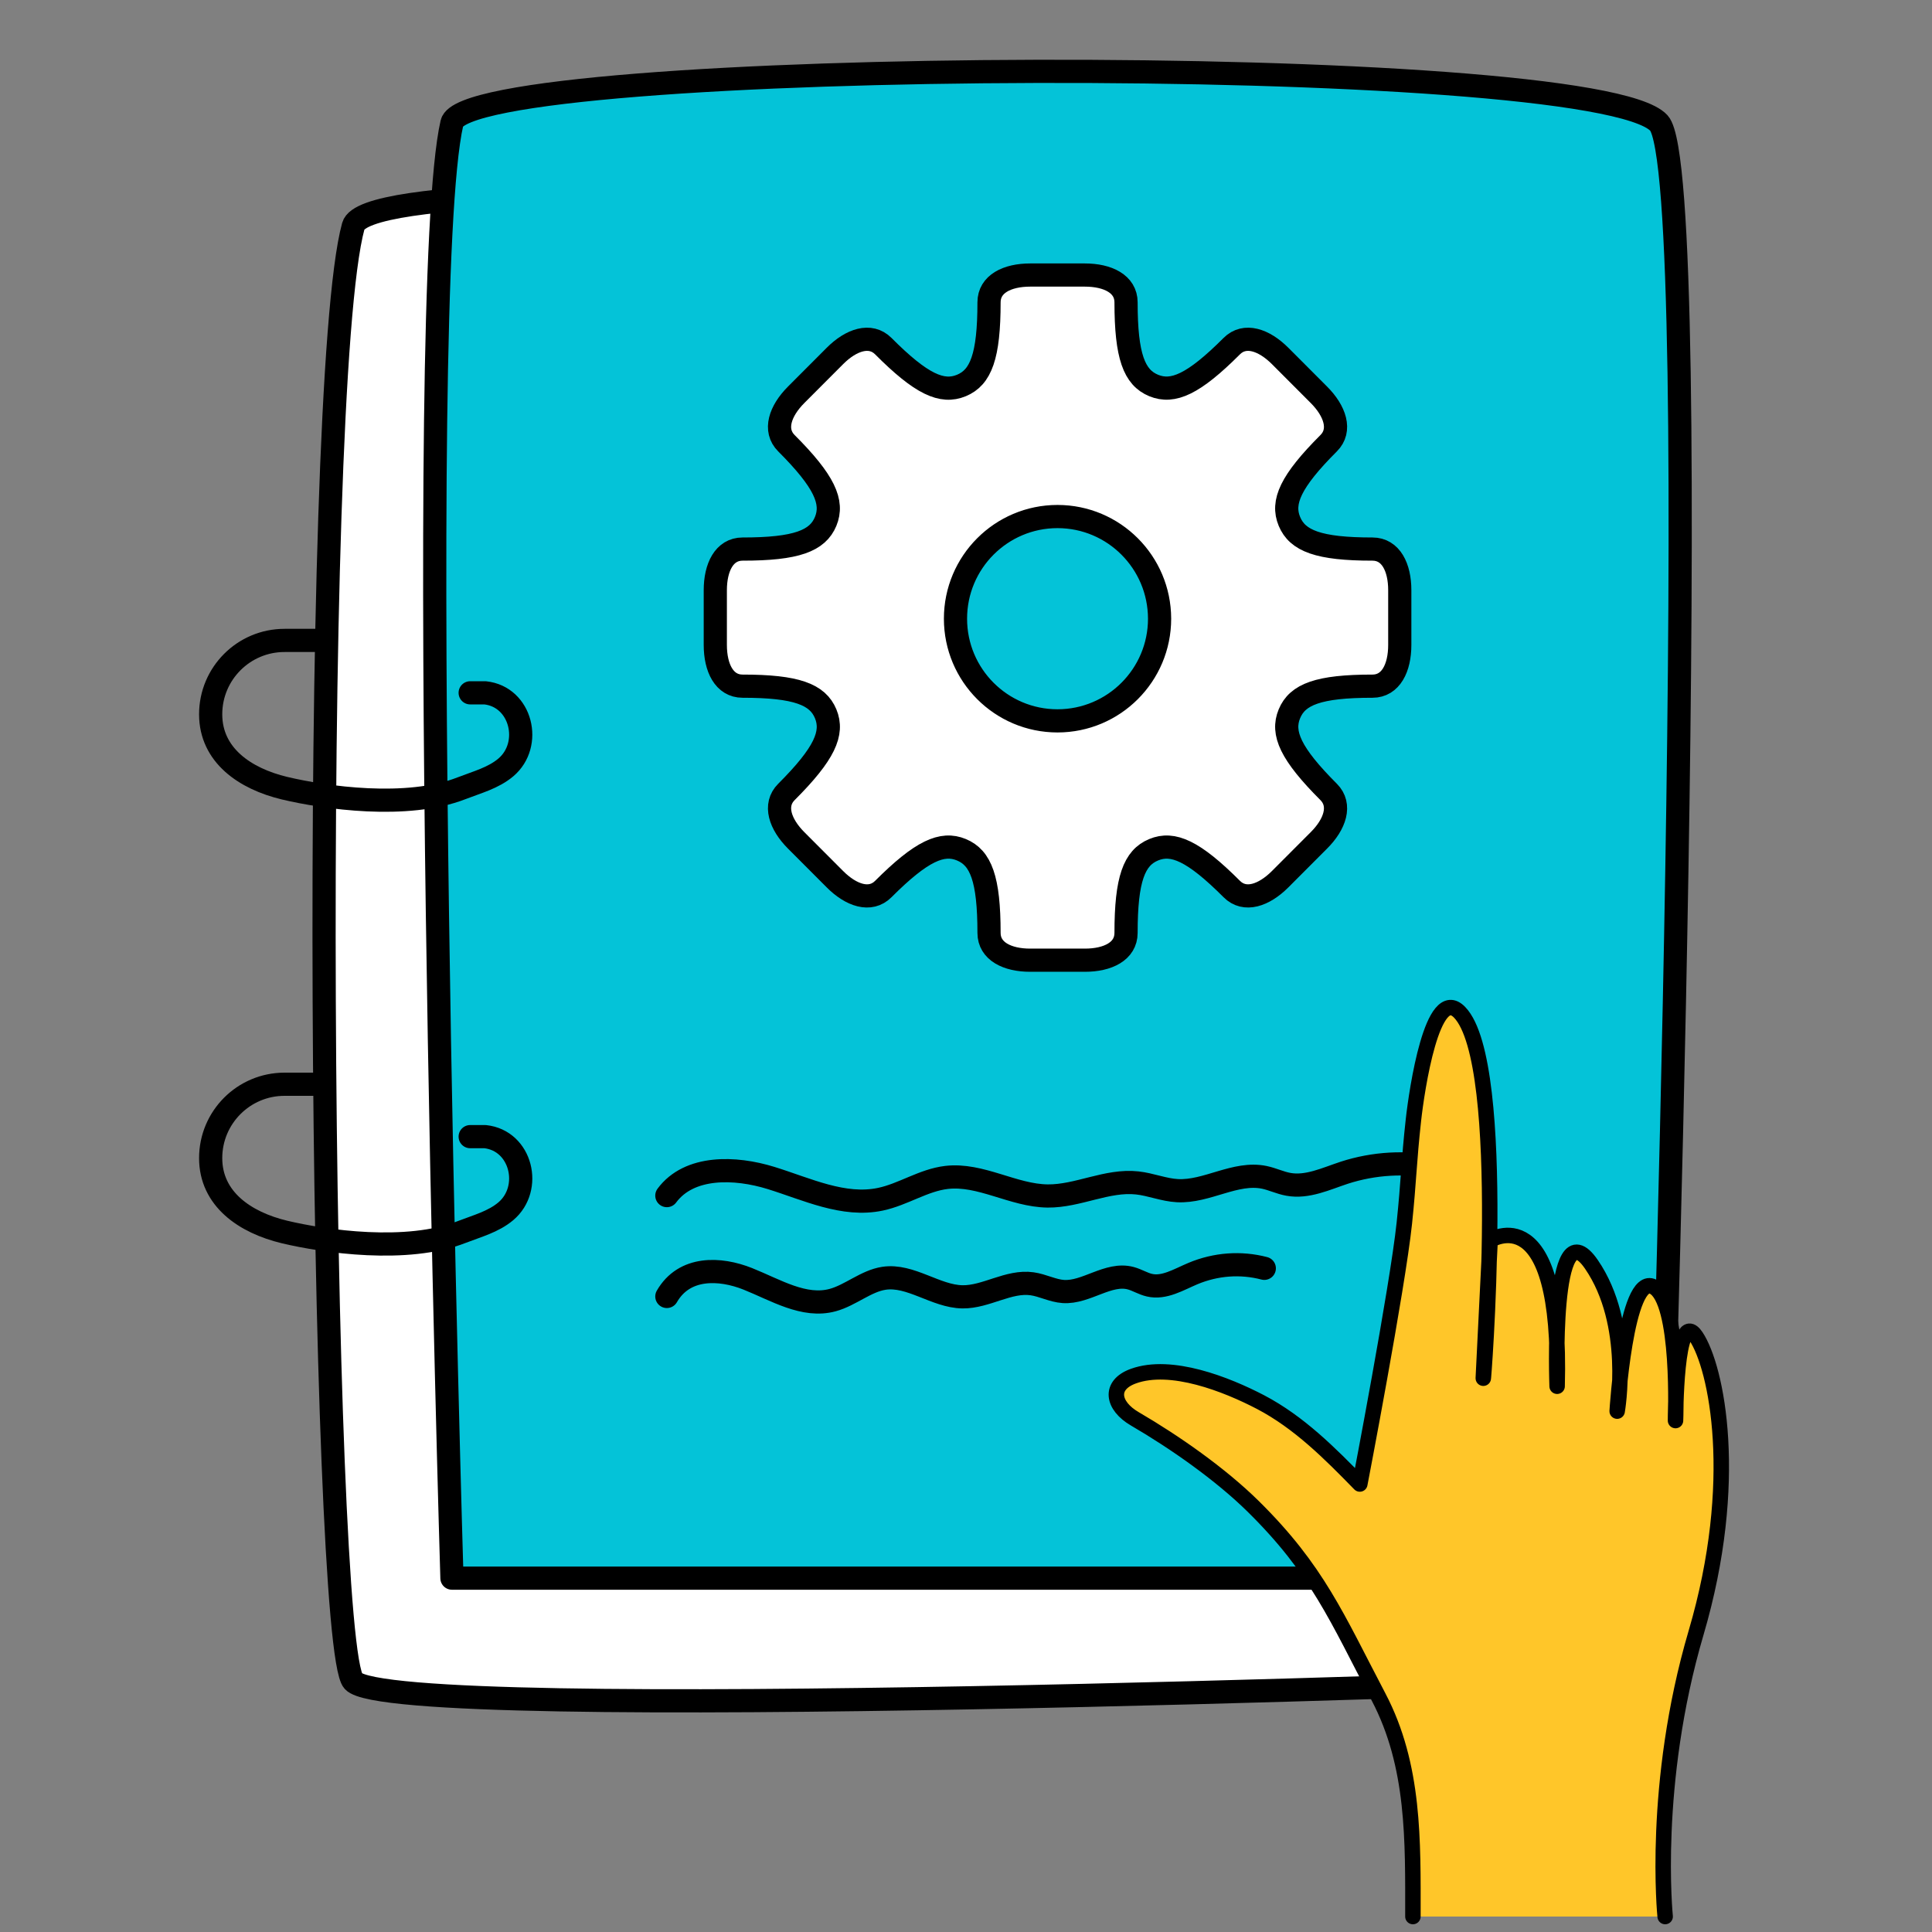
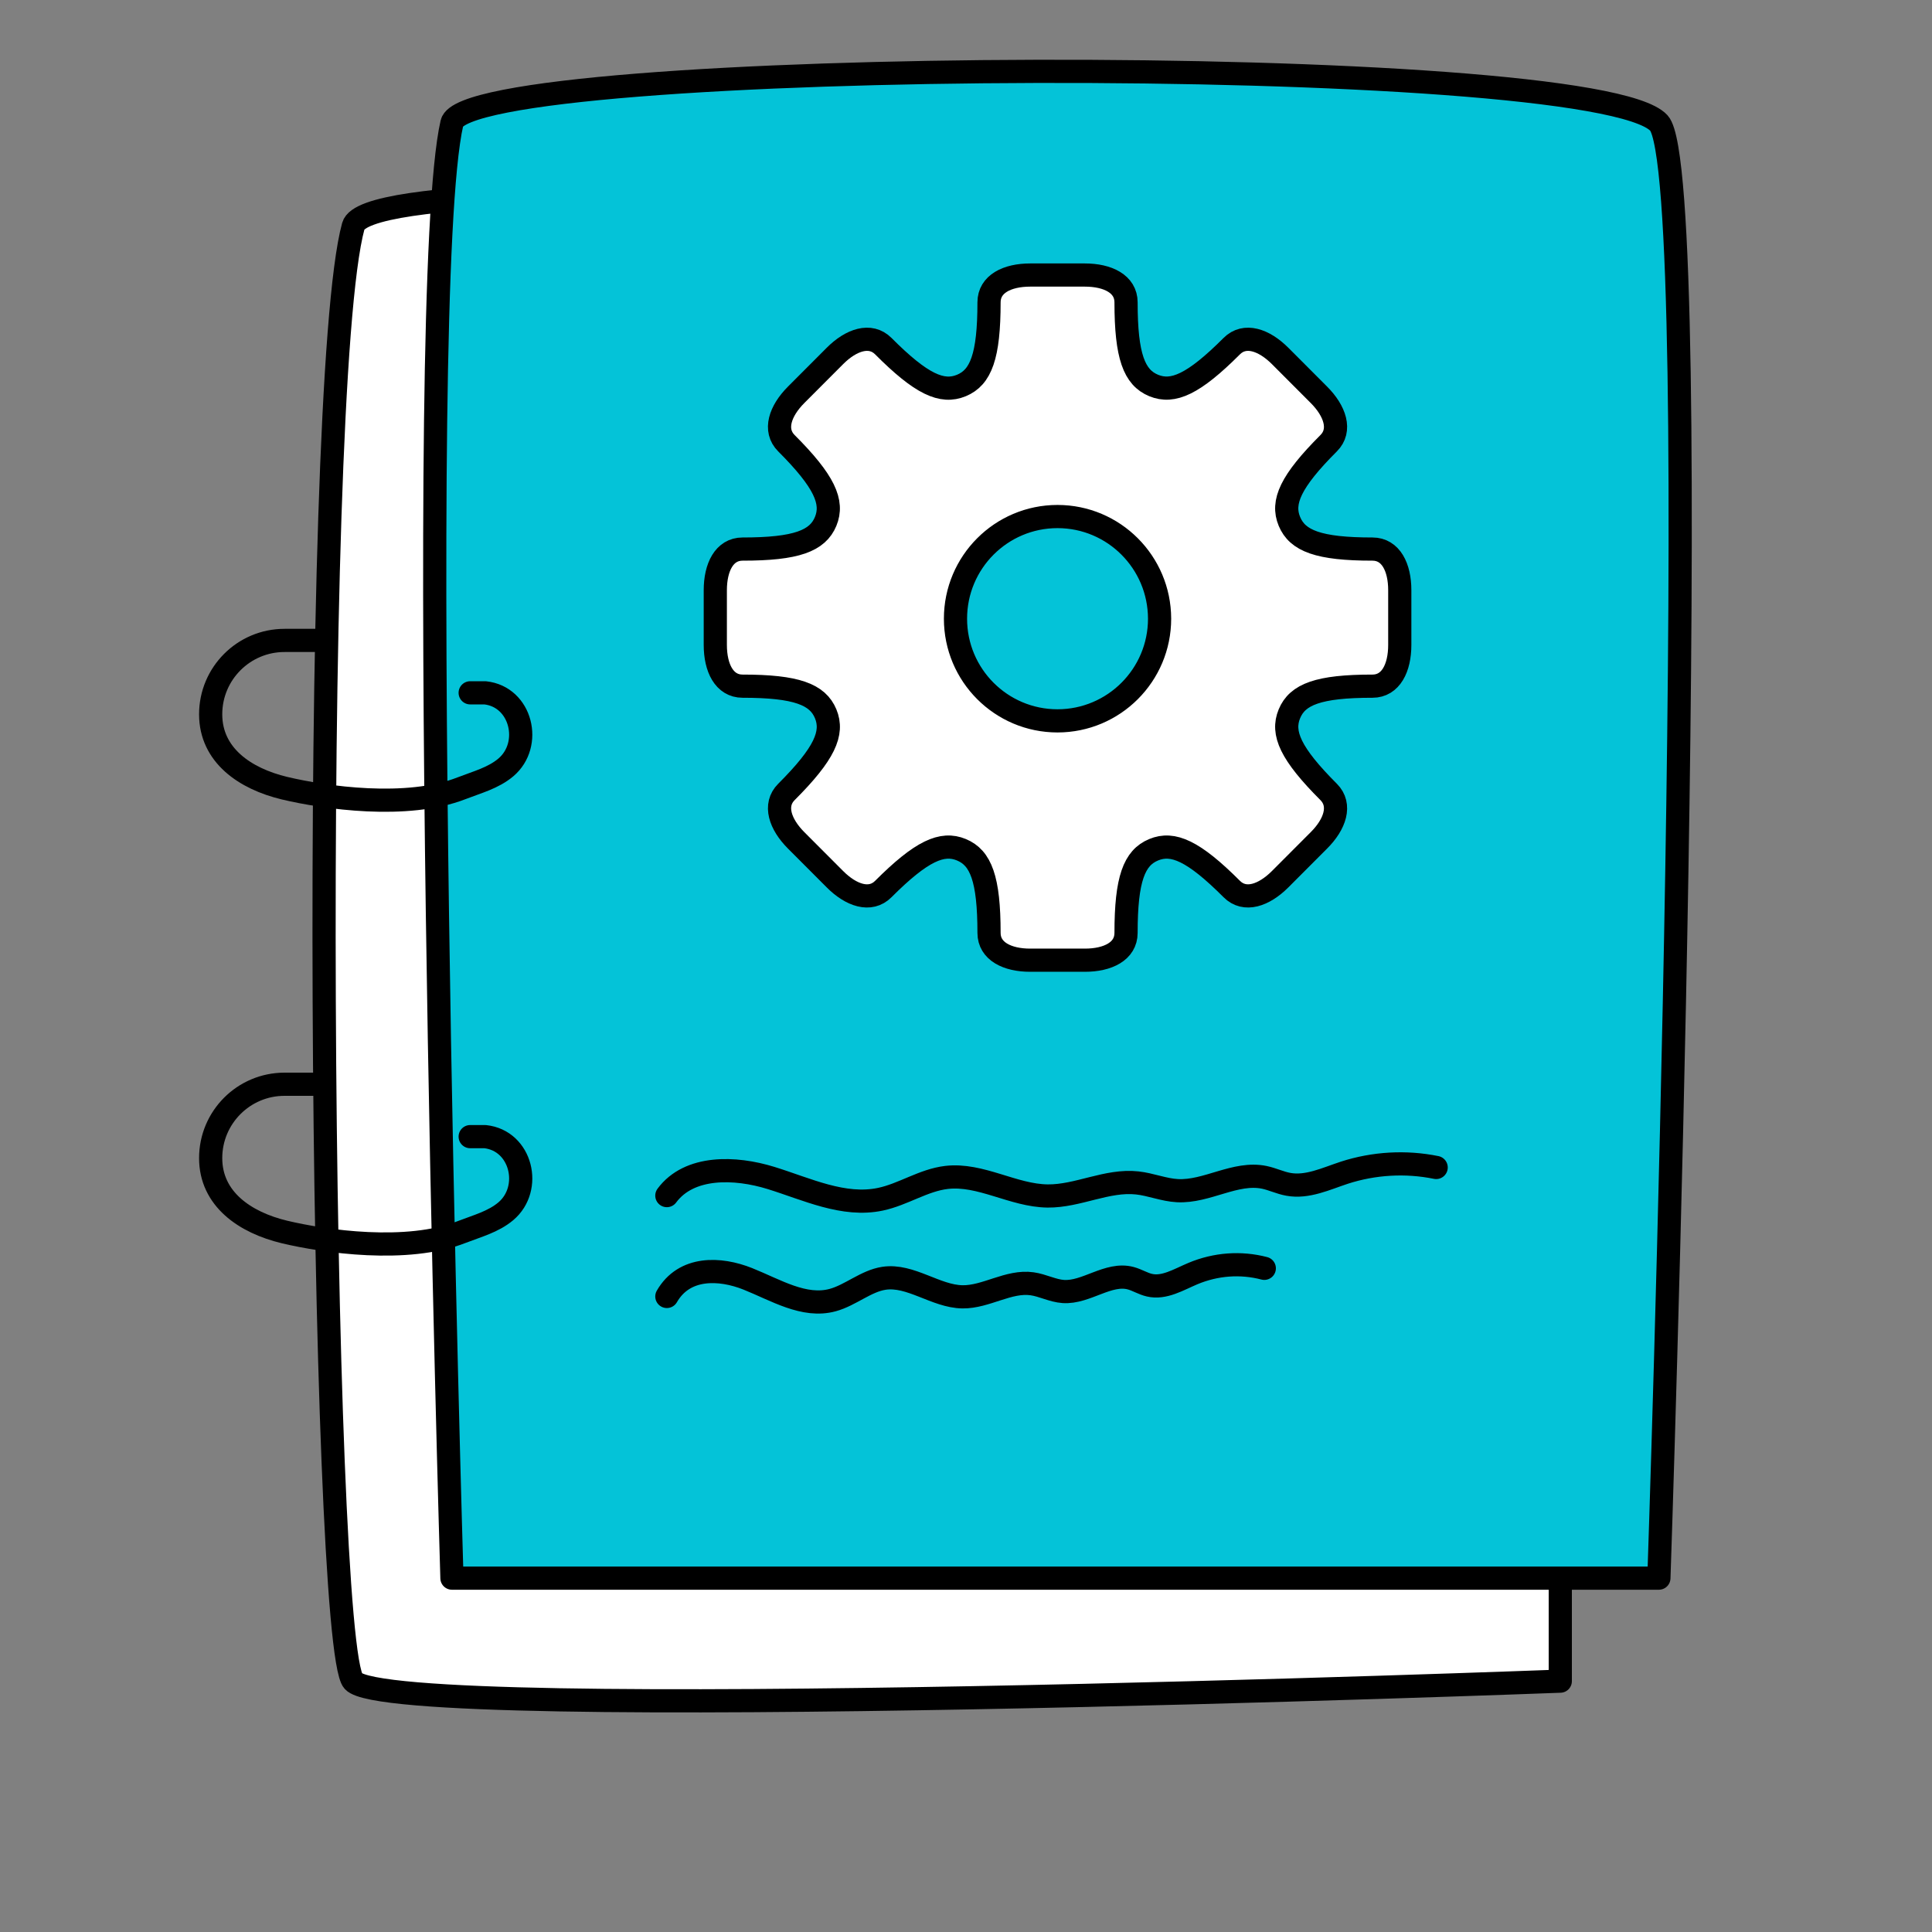
<svg xmlns="http://www.w3.org/2000/svg" id="Layer_1" data-name="Layer 1" viewBox="0 0 250 250">
  <rect x="0" y="0" width="250" height="250" fill="#808080" stroke="none" />
  <defs>
    <style>
      .cls-1 {
        fill: #ffc629;
        stroke-width: 2px;
      }

      .cls-1, .cls-2, .cls-3, .cls-4 {
        stroke: #000;
        stroke-linecap: round;
        stroke-linejoin: round;
      }

      .cls-2 {
        fill: #04c3d8;
      }

      .cls-2, .cls-3, .cls-4 {
        stroke-width: 3px;
      }

      .cls-3 {
        fill: #fff;
      }

      .cls-4 {
        fill: none;
      }
    </style>
  </defs>
  <path class="cls-3" d="m201.9,217.54s-150.88,5.73-156.18,0c-4.27-4.62-5.77-167.32,0-188.29,2.67-9.7,156.18,0,156.18,0v188.29Z" />
  <path class="cls-2" d="m214.66,204.21H58.48s-5.01-166.48,0-188.29c1.96-8.54,147.74-9.29,156.18,0,6.2,6.83,0,188.29,0,188.29Z" />
  <path class="cls-4" d="m41.66,82.87h-4.84c-5.28,0-9.56,4.28-9.56,9.56s4.42,8.33,9.56,9.56c5.17,1.23,15.84,2.78,22.93,0,1.95-.76,4.08-1.31,5.71-2.69,3.48-2.95,2.02-9.14-2.69-9.65h-1.93" />
  <path class="cls-4" d="m41.66,140.3h-4.84c-5.28,0-9.56,4.28-9.56,9.56s4.42,8.33,9.56,9.56c5.17,1.23,15.84,2.78,22.93,0,1.95-.76,4.08-1.31,5.71-2.69,3.48-2.95,2.02-9.14-2.69-9.65h-1.93" />
  <path class="cls-3" d="m136.84,66.84c7.29,0,13.2,5.92,13.21,13.22,0,7.3-5.92,13.22-13.21,13.22s-13.2-5.92-13.2-13.22c0-7.3,5.91-13.22,13.2-13.22h0Zm-3.54-31.25c-2.95,0-5.32,1.15-5.32,3.53,0,6.99-1.06,9.72-3.57,10.76-2.51,1.04-5.18-.14-10.11-5.09-1.68-1.68-4.18-.82-6.26,1.27l-5.01,5.02c-2.09,2.09-2.95,4.59-1.27,6.27,4.94,4.94,6.11,7.62,5.08,10.12-1.04,2.51-3.76,3.58-10.75,3.58-2.38,0-3.53,2.37-3.53,5.32v7.09c0,2.95,1.15,5.33,3.53,5.33,6.99,0,9.71,1.07,10.75,3.57,1.04,2.51-.14,5.18-5.08,10.12-1.68,1.68-.82,4.18,1.27,6.27l5.01,5.02c2.08,2.09,4.58,2.96,6.26,1.27,4.94-4.94,7.61-6.12,10.11-5.08,2.51,1.04,3.57,3.76,3.57,10.76,0,2.38,2.38,3.53,5.32,3.53h7.09c2.95,0,5.32-1.15,5.32-3.53,0-7,1.06-9.72,3.57-10.76,2.5-1.04,5.17.14,10.11,5.08,1.68,1.69,4.17.82,6.26-1.27l5.01-5.02c2.09-2.08,2.95-4.58,1.27-6.27-4.94-4.94-6.12-7.62-5.08-10.12,1.04-2.51,3.76-3.57,10.75-3.57,2.38,0,3.53-2.38,3.53-5.33v-7.09c0-2.95-1.15-5.32-3.53-5.32-6.99,0-9.71-1.07-10.75-3.58-1.04-2.5.14-5.18,5.08-10.12,1.68-1.68.82-4.18-1.27-6.27l-5.01-5.02c-2.09-2.09-4.58-2.95-6.26-1.27-4.94,4.94-7.61,6.12-10.11,5.09-2.51-1.04-3.57-3.77-3.57-10.76,0-2.38-2.38-3.53-5.32-3.53h-7.09s0,0,0,0Z" />
  <path class="cls-4" d="m86.29,154.71c2.9-3.91,8.83-3.72,13.48-2.28s9.39,3.76,14.16,2.75c2.94-.62,5.56-2.47,8.54-2.82,4.43-.52,8.63,2.35,13.1,2.4,3.92.04,7.69-2.12,11.59-1.69,1.76.19,3.44.91,5.2,1,3.82.2,7.5-2.5,11.25-1.72,1.05.22,2.04.71,3.1.9,2.45.45,4.87-.72,7.24-1.5,3.82-1.24,7.96-1.48,11.89-.68" />
  <path class="cls-4" d="m86.29,167.76c2.25-3.91,6.86-3.72,10.47-2.28,3.61,1.44,7.29,3.76,10.99,2.75,2.29-.62,4.31-2.47,6.63-2.82,3.44-.52,6.7,2.35,10.17,2.4,3.05.04,5.97-2.12,9-1.69,1.37.19,2.67.91,4.04,1,2.97.2,5.83-2.5,8.73-1.72.82.22,1.58.71,2.41.9,1.91.45,3.78-.72,5.63-1.5,2.96-1.24,6.18-1.48,9.24-.68" />
-   <path class="cls-1" d="m182.83,248c0-9.78.23-19.51-4.45-28.42-5.41-10.31-7.9-16.45-16.21-24.65-4.24-4.18-10.17-8.33-15.32-11.33-2.91-1.69-3.39-4.37-.19-5.53,4.89-1.77,12.06,1.07,16.45,3.36,4.98,2.61,8.97,6.62,12.85,10.6,0,0,4.87-25.32,5.76-33.75.57-5.41.58-7.96,1.18-13.37.43-3.89,2.46-17.58,5.98-13.91,6.41,6.68,2.94,49.41,3.06,47.27l.88-17.77s9.34-6,8.67,18.88c0,0-.89-23.54,4.44-15.77,5.33,7.77,3.33,18.99,3.33,18.99,0,0,1.11-17.88,4.66-16.1s2.89,17.32,2.89,17.32c0,0,0-14.88,2.66-10.88,2.66,4,5.77,18.74,0,38.35-5.77,19.61-4,36.71-4,36.71" />
</svg>